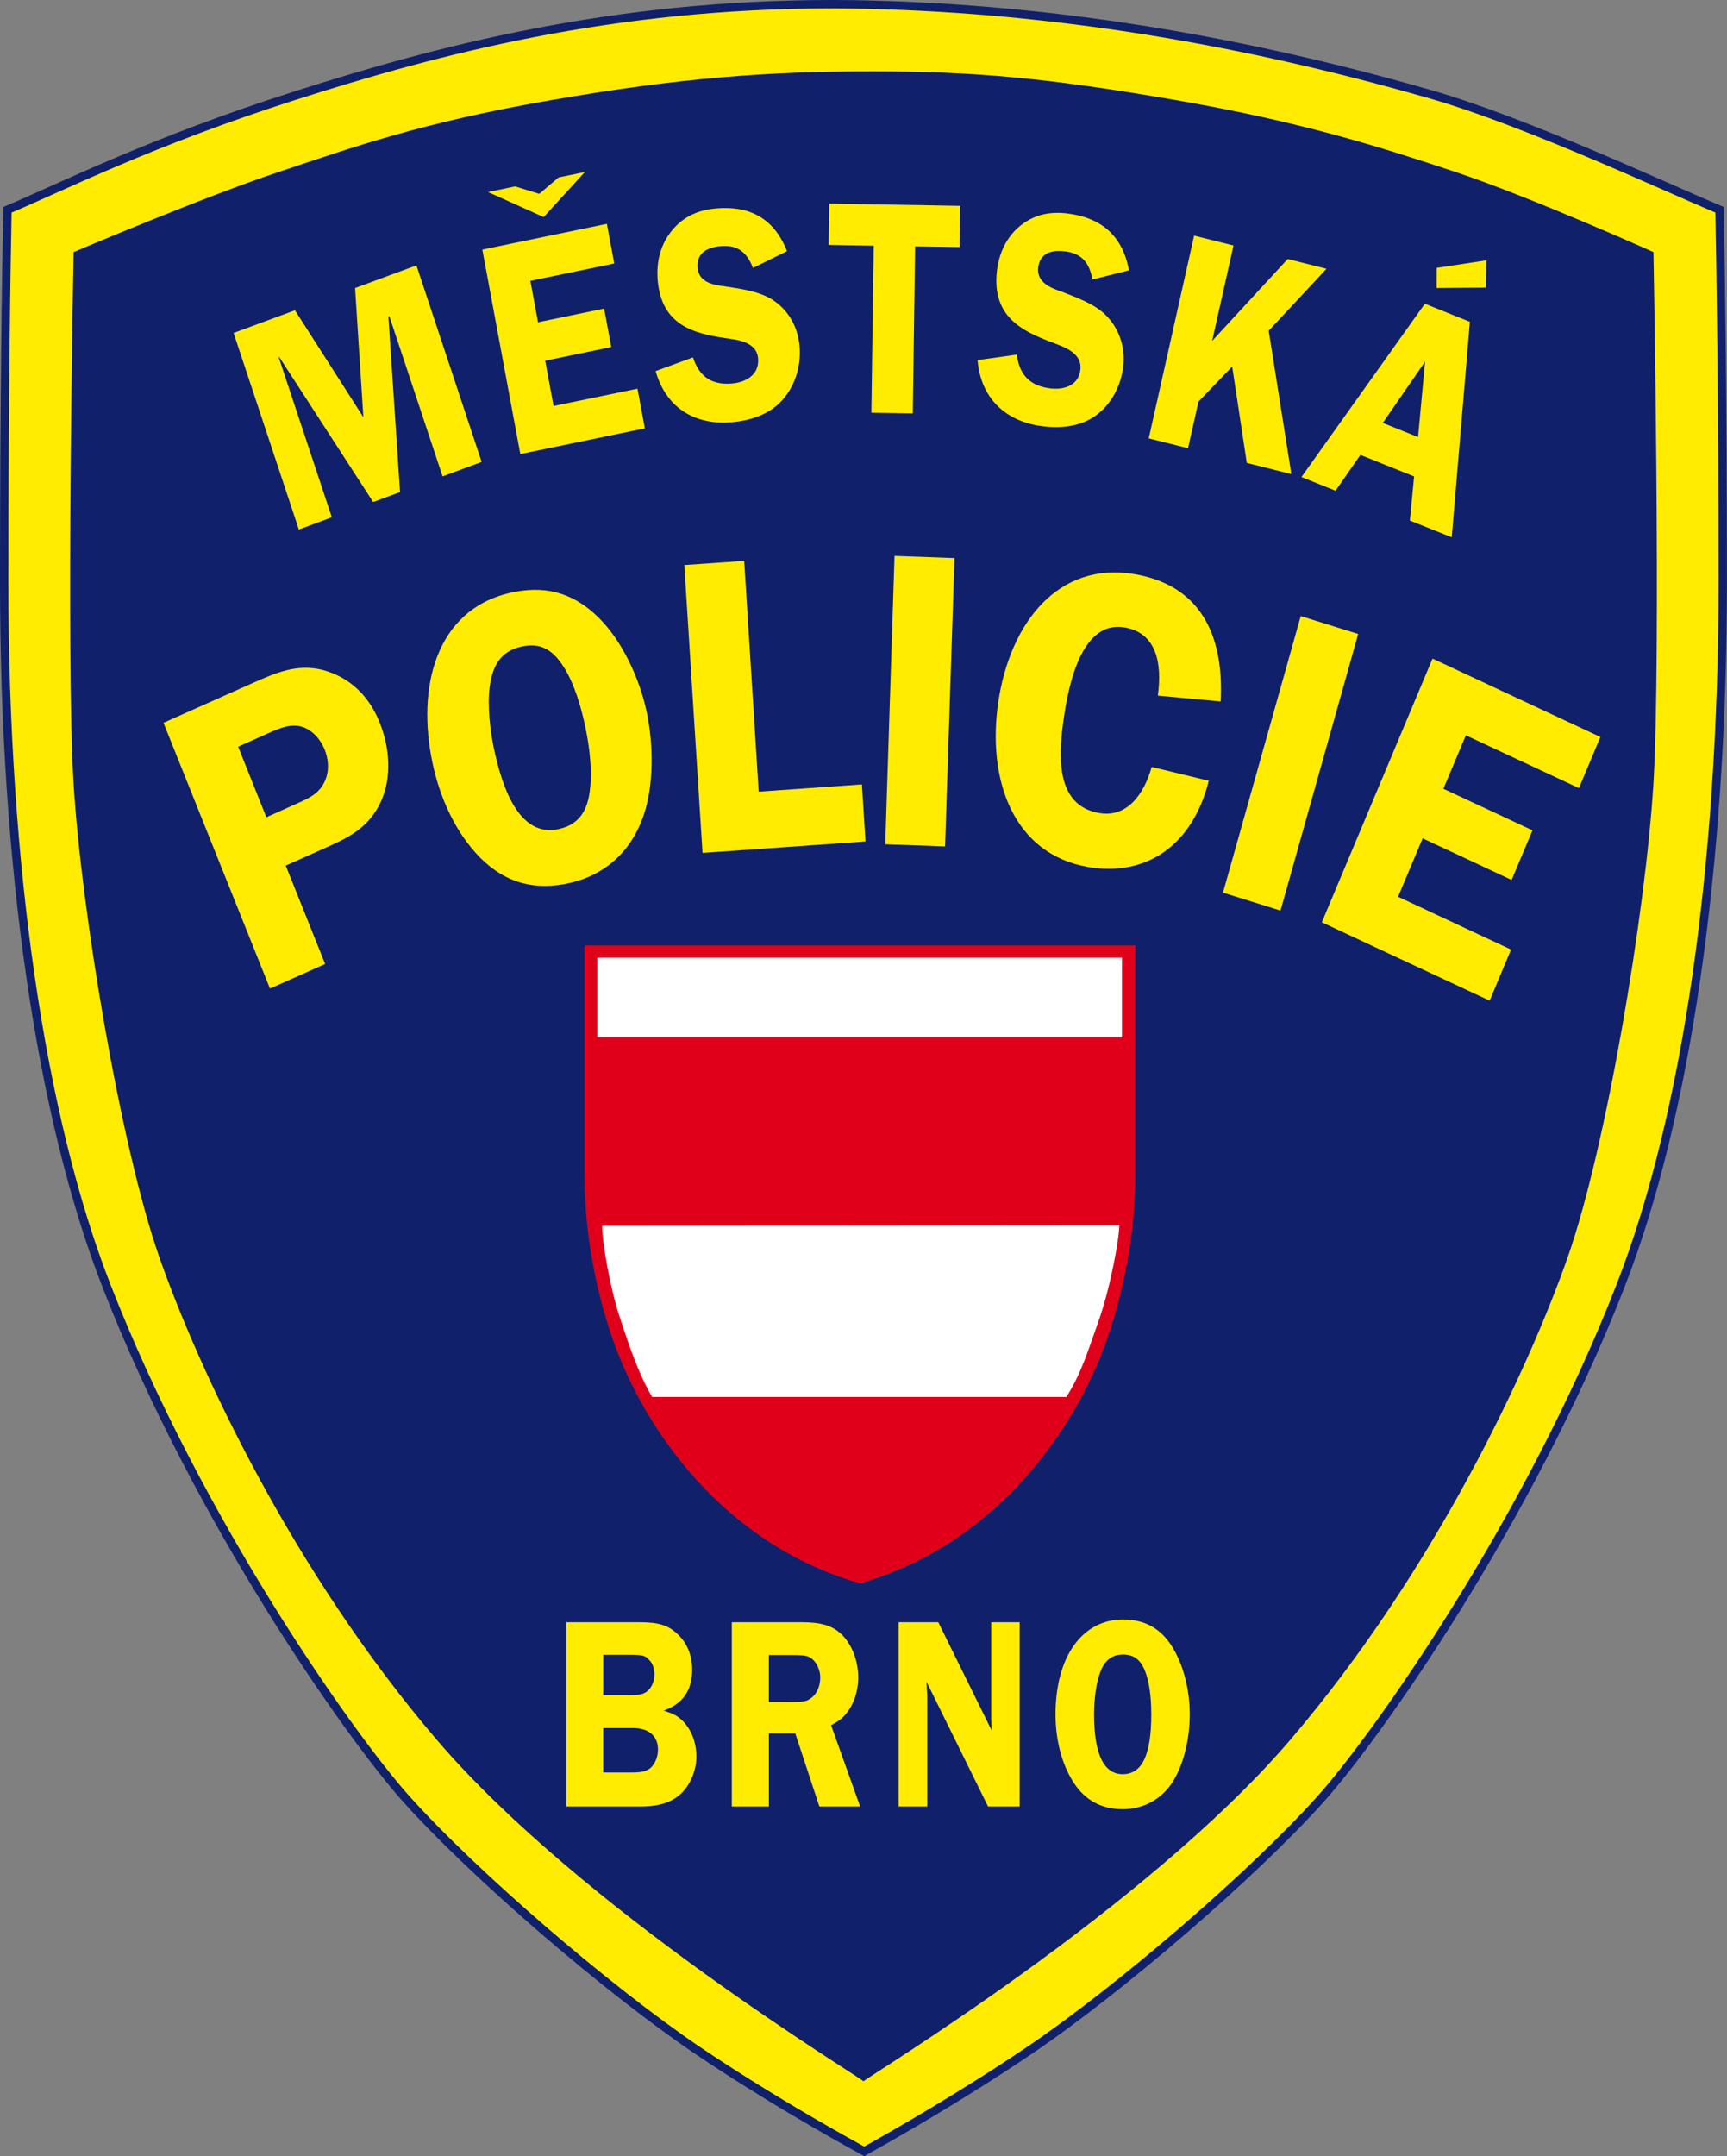
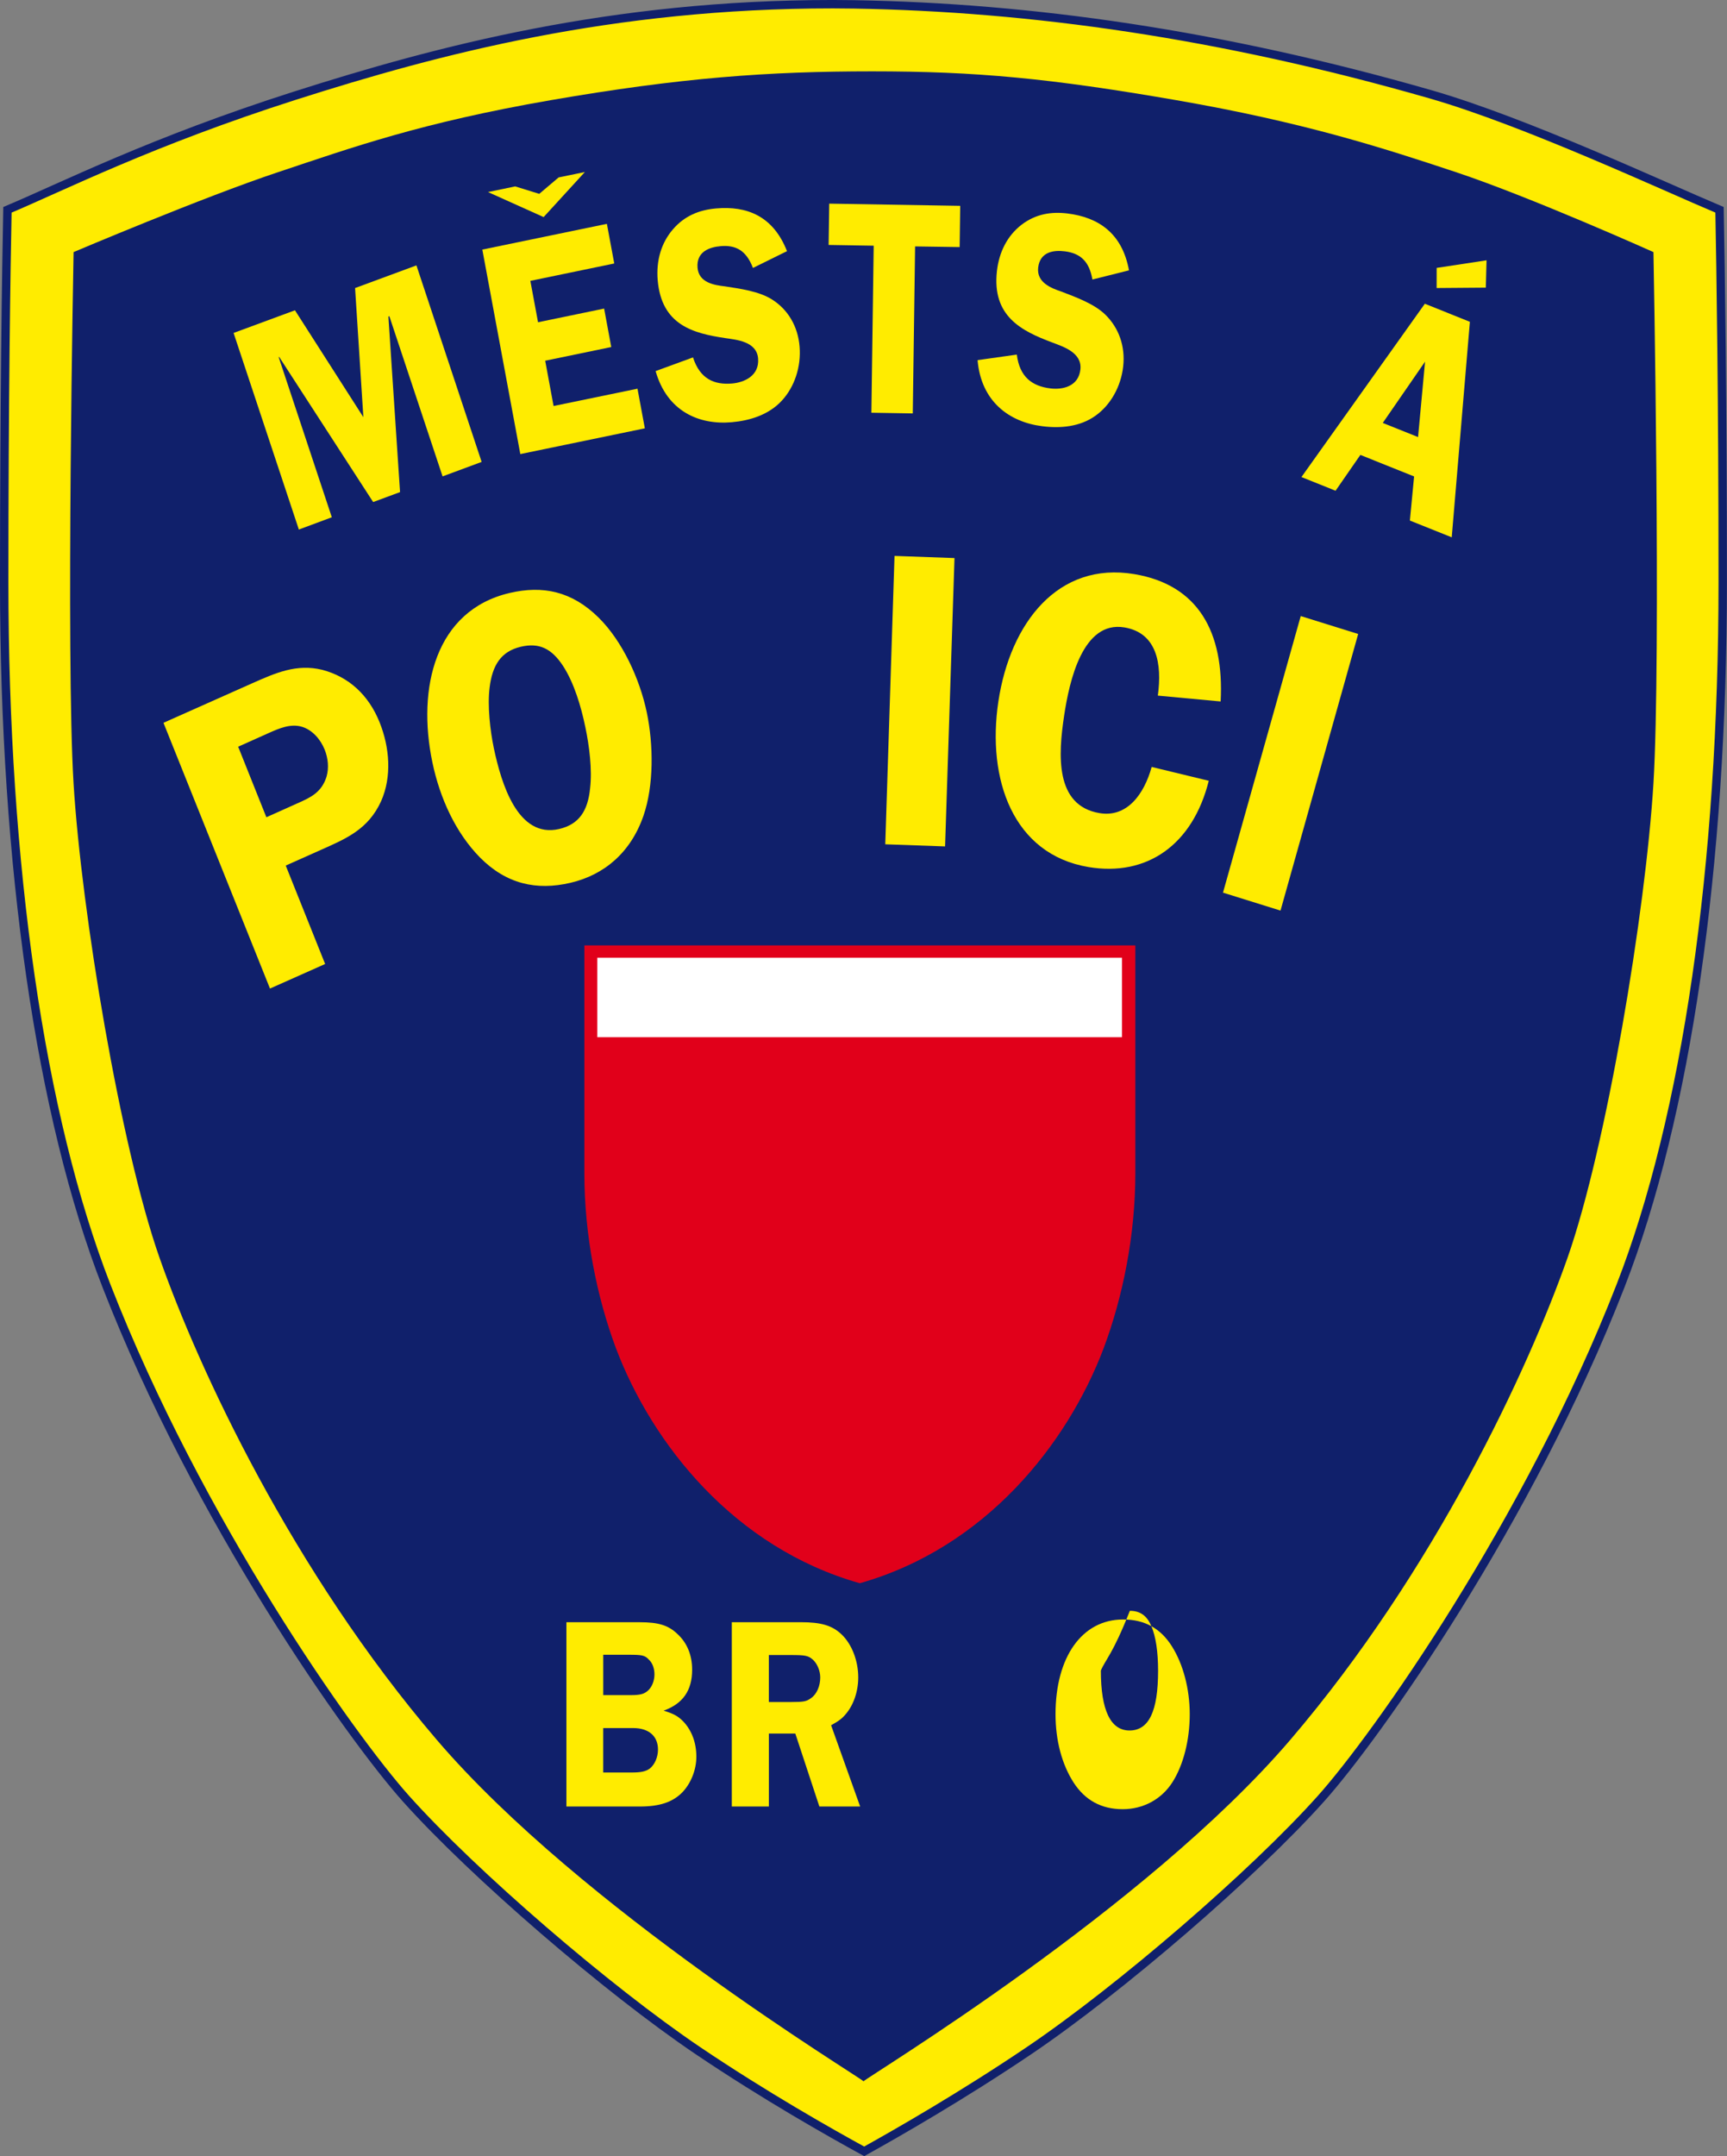
<svg xmlns="http://www.w3.org/2000/svg" version="1.1" id="Vrstva_1" x="0px" y="0px" width="62.688px" height="78.216px" viewBox="0 0 62.688 78.216" enable-background="new 0 0 62.688 78.216" xml:space="preserve">
  <rect x="0" y="0" width="62.688" height="78.216" fill="#808080" stroke="none" />
  <g>
    <path fill="#FFEC00" stroke="#10206B" stroke-width="0.305" d="M31.369,78.041c-1.212-0.662-3.617-2.021-6.034-3.652   c-3.297-2.225-8.148-6.408-10.596-9.139c-2.013-2.248-7.547-10.058-10.876-18.61C1.47,40.499,0.152,31.432,0.152,21.105   c0-6.578,0.077-11.421,0.118-13.494c1.997-0.84,5.229-2.479,10.432-4.139s11.477-3.32,19.537-3.32c0.252,0,0.506,0.003,0.76,0.007   c6.392,0.107,13.298,1.07,20.938,3.265c3.439,0.99,8.483,3.348,10.48,4.187c0.04,2.075,0.116,6.919,0.116,13.495   c0,10.326-1.316,19.395-3.707,25.533c-3.332,8.555-8.866,16.363-10.88,18.611c-2.439,2.725-7.292,6.909-10.595,9.139   C34.938,76.018,32.565,77.377,31.369,78.041z" />
    <path fill="#10206B" d="M60.017,28.432c-0.284,4.635-1.7,13.156-3.117,17.193c-1.422,4.039-4.822,11.363-10.068,17.493   C41.583,69.246,31.514,75.316,31.345,75.5c-0.172-0.184-10.24-6.254-15.486-12.382C10.61,56.988,7.209,49.664,5.79,45.625   c-1.419-4.037-2.835-12.559-3.119-17.193c-0.283-4.635,0-19.287,0-19.287s4.69-1.99,7.429-2.902   c2.692-0.896,5.171-1.791,9.889-2.609c4.72-0.817,7.895-1.046,11.671-1.046c3.775,0,6.444,0.251,11.04,1.046   c4.596,0.797,7.451,1.713,10.143,2.609c2.741,0.912,7.175,2.902,7.175,2.902S60.3,23.797,60.017,28.432z" />
    <g>
      <path fill="#FFEC00" d="M14.521,17.851l-0.976,0.361l-3.412-5.265l-0.018,0.007l1.93,5.81l-1.197,0.445l-2.369-7.131l2.228-0.822    l2.483,3.878l-0.301-4.685l2.227-0.822l2.367,7.129l-1.418,0.525l-1.932-5.811l-0.035,0.013L14.521,17.851z" />
      <path fill="#FFEC00" d="M19.251,10.188l0.279,1.502l2.399-0.496l0.259,1.395l-2.398,0.496l0.304,1.643l3.046-0.628l0.267,1.438    l-4.52,0.934l-1.379-7.418l4.521-0.934l0.268,1.438L19.251,10.188z M19.733,7.875l-2.019-0.908l0.987-0.205l0.873,0.27    l0.704-0.596L21.23,6.24L19.733,7.875z" />
      <path fill="#FFEC00" d="M27.331,9.72c-0.237-0.62-0.604-0.841-1.178-0.79c-0.401,0.035-0.88,0.199-0.833,0.781    c0.044,0.55,0.618,0.633,0.989,0.676c0.537,0.084,1.25,0.175,1.729,0.486c0.559,0.358,0.926,0.957,0.986,1.701    c0.06,0.736-0.186,1.465-0.646,1.961c-0.477,0.518-1.17,0.725-1.813,0.781c-1.21,0.108-2.356-0.408-2.767-1.854l1.357-0.497    c0.25,0.774,0.762,1.005,1.427,0.946c0.431-0.039,0.986-0.277,0.936-0.904c-0.048-0.625-0.79-0.681-1.191-0.742    c-1.165-0.174-2.321-0.469-2.455-2.115c-0.055-0.701,0.13-1.338,0.552-1.828c0.432-0.504,0.973-0.707,1.563-0.76    c1.126-0.102,2.082,0.278,2.58,1.549L27.331,9.72z" />
      <path fill="#FFEC00" d="M34.834,8.963l-1.617-0.024l-0.084,6.058l-1.503-0.025l0.084-6.059l-1.636-0.027L30.1,7.387l4.755,0.08    L34.834,8.963z" />
      <path fill="#FFEC00" d="M39.653,10.14c-0.114-0.657-0.433-0.952-1.002-1.023c-0.4-0.05-0.899,0.011-0.967,0.591    c-0.059,0.547,0.484,0.748,0.842,0.869c0.508,0.197,1.192,0.438,1.601,0.842c0.479,0.471,0.726,1.133,0.643,1.877    c-0.082,0.732-0.459,1.396-1.003,1.783c-0.565,0.407-1.281,0.465-1.928,0.383c-1.204-0.148-2.228-0.898-2.354-2.398l1.424-0.201    c0.101,0.811,0.554,1.145,1.219,1.227c0.429,0.053,1.02-0.061,1.089-0.687c0.068-0.622-0.647-0.834-1.026-0.981    c-1.109-0.415-2.188-0.948-2.004-2.588c0.08-0.701,0.382-1.283,0.888-1.677c0.52-0.399,1.087-0.485,1.675-0.413    c1.121,0.139,1.983,0.713,2.231,2.063L39.653,10.14z" />
-       <path fill="#FFEC00" d="M43.999,12.367l2.743-2.971l1.409,0.354l-2.099,2.248l0.823,5.201l-1.618-0.406l-0.53-3.496l-1.223,1.269    l-0.381,1.694l-1.425-0.357l1.647-7.355l1.43,0.357L43.999,12.367z" />
      <path fill="#FFEC00" d="M52.696,19.492l-1.519-0.609l0.153-1.6l-1.95-0.781l-0.901,1.3l-1.238-0.497l4.479-6.287l1.635,0.656    L52.696,19.492z M51.474,15.855l0.254-2.736l-1.535,2.223L51.474,15.855z M53.933,10.434l-1.785,0.014l0.001-0.73l1.811-0.275    L53.933,10.434z" />
    </g>
    <g>
      <path fill="#FFEC00" d="M17.421,31.104c-0.887-0.902-1.455-2.158-1.724-3.441c-0.57-2.711,0.107-5.523,2.803-6.153    c1.21-0.282,2.259-0.059,3.223,0.888c0.86,0.846,1.496,2.213,1.755,3.447c0.243,1.164,0.26,2.644-0.121,3.747    c-0.459,1.326-1.417,2.144-2.649,2.432C19.472,32.313,18.376,32.068,17.421,31.104z M17.772,24.943    c-0.084,0.66,0.02,1.559,0.154,2.199c0.27,1.279,0.869,3.281,2.371,2.93c0.729-0.17,1.044-0.666,1.123-1.482    c0.08-0.674-0.031-1.539-0.172-2.209c-0.154-0.746-0.407-1.607-0.814-2.23c-0.41-0.623-0.861-0.846-1.525-0.691    C18.179,23.629,17.87,24.141,17.772,24.943z" />
-       <path fill="#FFEC00" d="M31.286,28.455l0.13,2.07l-5.915,0.414L24.84,20.497l2.173-0.151l0.527,8.372L31.286,28.455z" />
      <path fill="#FFEC00" d="M34.305,30.704l-2.171-0.077l0.336-10.461l2.177,0.078L34.305,30.704z" />
      <path fill="#FFEC00" d="M42.028,25.234c0.158-1.148-0.031-2.275-1.212-2.474c-1.516-0.255-2.001,1.949-2.189,3.199    c-0.214,1.417-0.341,3.265,1.284,3.537c1.008,0.17,1.624-0.7,1.893-1.675l2.073,0.502c-0.583,2.328-2.247,3.485-4.369,3.129    c-2.739-0.461-3.691-3.184-3.269-6.002c0.431-2.861,2.17-5.088,4.938-4.623c2.309,0.387,3.264,2.094,3.131,4.619L42.028,25.234z" />
      <path fill="#FFEC00" d="M46.481,33.032l-2.088-0.651l2.822-10.033l2.085,0.65L46.481,33.032z" />
-       <path fill="#FFEC00" d="M53.208,26.674l-0.815,1.939l3.234,1.508l-0.758,1.799l-3.229-1.509l-0.892,2.119l4.102,1.916    l-0.778,1.854l-6.091-2.844l4.018-9.565l6.093,2.843l-0.778,1.855L53.208,26.674z" />
      <path fill="#FFEC00" d="M11.802,34.969L9.8,35.86l-3.866-9.64l3.23-1.438c0.84-0.372,1.604-0.712,2.536-0.483    c0.959,0.253,1.68,0.908,2.08,1.906c0.366,0.915,0.447,1.97,0.054,2.858c-0.464,1.017-1.257,1.354-2.173,1.761l-1.289,0.575    L11.802,34.969z M10.795,29.141c0.476-0.211,0.876-0.39,1.058-0.967c0.093-0.323,0.055-0.672-0.067-0.979    c-0.153-0.381-0.448-0.713-0.818-0.829c-0.421-0.127-0.836,0.057-1.21,0.223l-1.113,0.498l1.024,2.559L10.795,29.141z" />
    </g>
    <g>
      <path fill="#FFEC00" d="M23.224,58.847c0.675,0,1.035,0.108,1.369,0.429c0.351,0.322,0.531,0.771,0.531,1.293    c0,0.752-0.335,1.234-1.036,1.486c0.358,0.108,0.53,0.197,0.729,0.408c0.298,0.322,0.46,0.764,0.46,1.264    c0,0.48-0.205,0.982-0.521,1.302c-0.352,0.351-0.823,0.503-1.532,0.503H20.56v-6.685H23.224z M21.896,61.491h1.01    c0.326,0,0.471-0.04,0.6-0.151c0.154-0.129,0.25-0.361,0.25-0.6c0-0.212-0.069-0.412-0.199-0.532    c-0.145-0.162-0.246-0.181-0.744-0.181h-0.916V61.491z M21.896,64.298h1.029c0.35,0,0.512-0.04,0.658-0.14    c0.18-0.141,0.301-0.414,0.301-0.692c0-0.49-0.336-0.78-0.9-0.78h-1.088V64.298z" />
      <path fill="#FFEC00" d="M27.908,65.531h-1.344v-6.685h2.508c0.736,0,1.14,0.119,1.482,0.448c0.368,0.354,0.599,0.952,0.599,1.555    c0,0.51-0.172,1.011-0.463,1.342c-0.128,0.152-0.246,0.241-0.522,0.393l1.054,2.947h-1.48l-0.873-2.646h-0.96V65.531z     M27.908,61.741h0.821c0.446,0,0.548-0.021,0.712-0.142c0.206-0.141,0.333-0.439,0.333-0.75c0-0.24-0.11-0.5-0.265-0.642    c-0.172-0.15-0.273-0.17-0.813-0.17h-0.788V61.741z" />
-       <path fill="#FFEC00" d="M37.012,65.531h-1.147l-2.232-4.521c0.007,0.109,0.007,0.18,0.007,0.229    c0.01,0.153,0.019,0.252,0.019,0.292v4H32.62v-6.685h1.438l1.944,3.938c-0.018-0.213-0.024-0.313-0.024-0.441v-3.497h1.034V65.531    z" />
-       <path fill="#FFEC00" d="M42.537,59.718c0.411,0.65,0.649,1.554,0.649,2.467c0,0.931-0.229,1.843-0.632,2.472    c-0.394,0.613-1.054,0.972-1.801,0.972c-0.767,0-1.358-0.317-1.778-0.959c-0.429-0.663-0.661-1.534-0.661-2.484    c0-2.086,0.968-3.438,2.45-3.438C41.544,58.746,42.126,59.066,42.537,59.718z M39.96,60.6c-0.155,0.379-0.247,0.961-0.247,1.585    c0,1.44,0.351,2.174,1.041,2.174c0.704,0,1.036-0.701,1.036-2.167c0-0.689-0.083-1.242-0.246-1.623s-0.411-0.551-0.779-0.551    C40.388,60.018,40.122,60.208,39.96,60.6z" />
+       <path fill="#FFEC00" d="M42.537,59.718c0.411,0.65,0.649,1.554,0.649,2.467c0,0.931-0.229,1.843-0.632,2.472    c-0.394,0.613-1.054,0.972-1.801,0.972c-0.767,0-1.358-0.317-1.778-0.959c-0.429-0.663-0.661-1.534-0.661-2.484    c0-2.086,0.968-3.438,2.45-3.438C41.544,58.746,42.126,59.066,42.537,59.718z M39.96,60.6c0,1.44,0.351,2.174,1.041,2.174c0.704,0,1.036-0.701,1.036-2.167c0-0.689-0.083-1.242-0.246-1.623s-0.411-0.551-0.779-0.551    C40.388,60.018,40.122,60.208,39.96,60.6z" />
    </g>
    <g>
      <path fill-rule="evenodd" clip-rule="evenodd" fill="#E1001A" d="M31.21,57.432c4.558-1.289,7.534-5.045,8.852-8.527    c0.698-1.867,1.149-4.104,1.149-6.34v-8.271H21.212v8.271c0,2.236,0.448,4.473,1.145,6.34    C23.677,52.387,26.653,56.143,31.21,57.432L31.21,57.432z" />
      <polygon fill-rule="evenodd" clip-rule="evenodd" fill="#FFFFFF" points="21.681,34.742 40.727,34.742 40.727,37.625     21.681,37.625 21.681,34.742   " />
-       <path fill-rule="evenodd" clip-rule="evenodd" fill="#FFFFFF" d="M40.629,44.447c0,0.49-0.329,2.281-0.749,3.465    c-0.382,1.07-0.627,1.905-1.172,2.763H23.671c-0.523-0.886-0.9-2.054-1.194-2.951c-0.323-0.985-0.62-2.636-0.62-3.26    L40.629,44.447z" />
    </g>
  </g>
</svg>